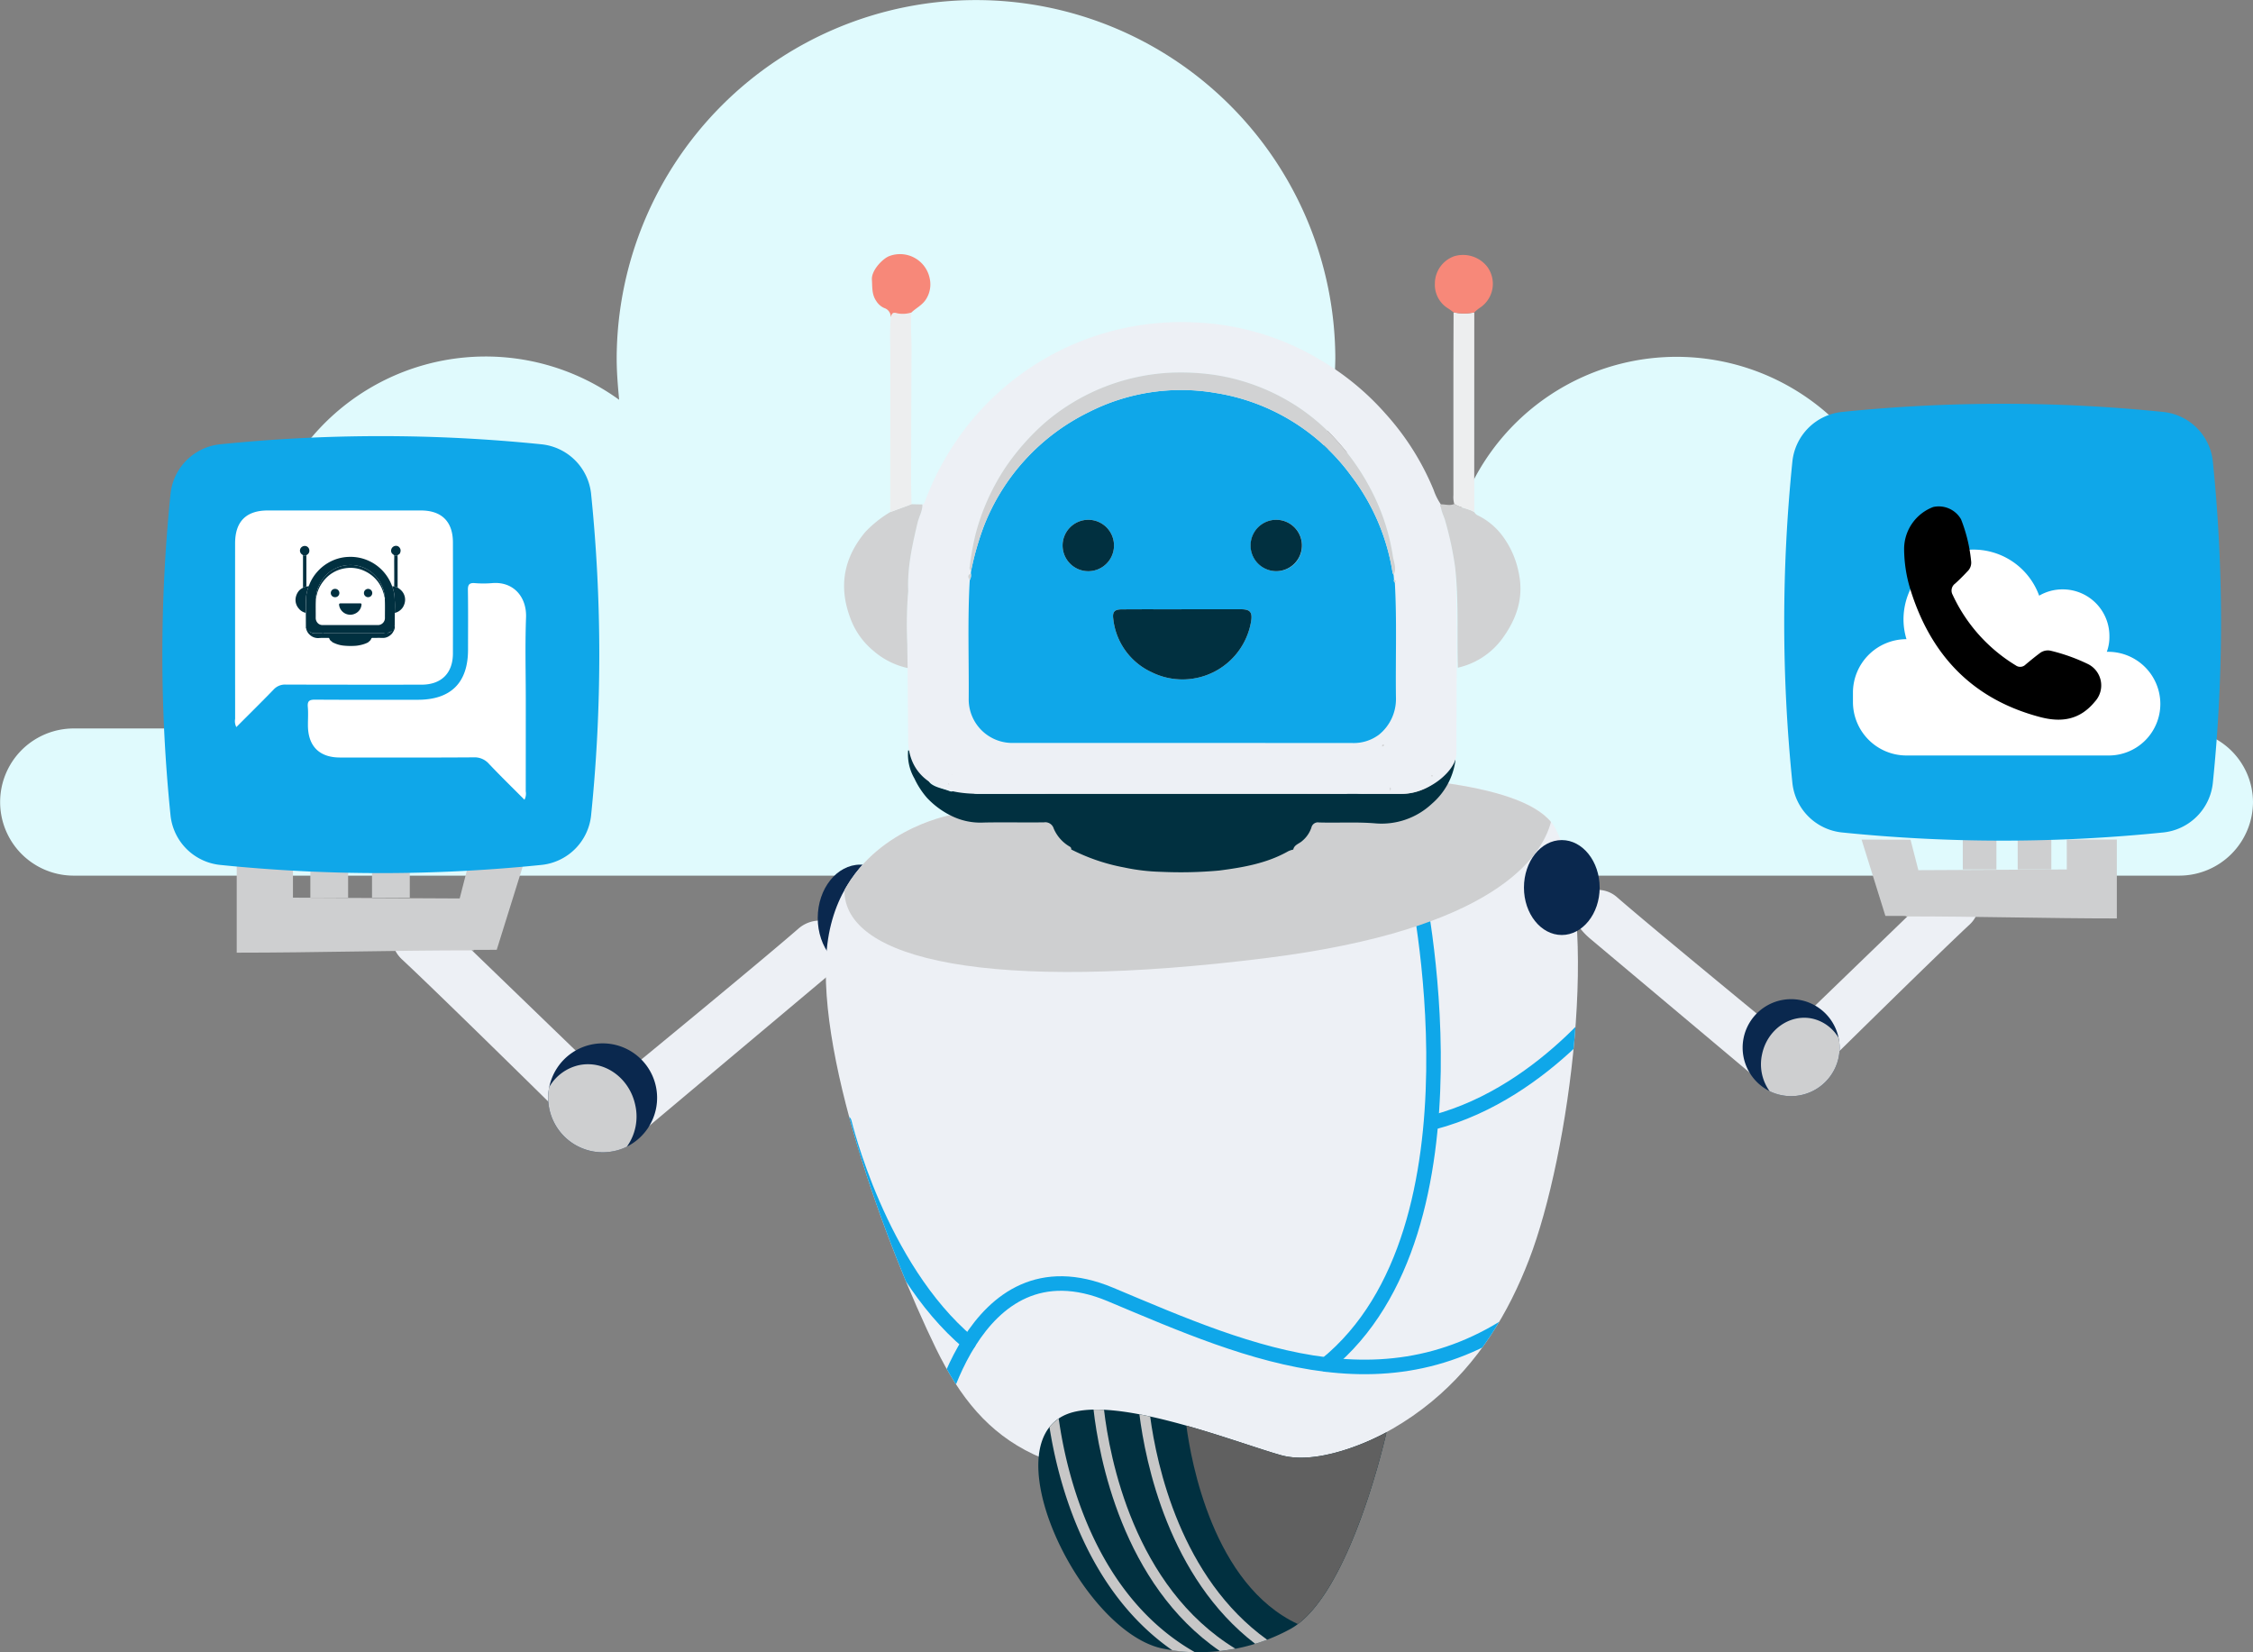
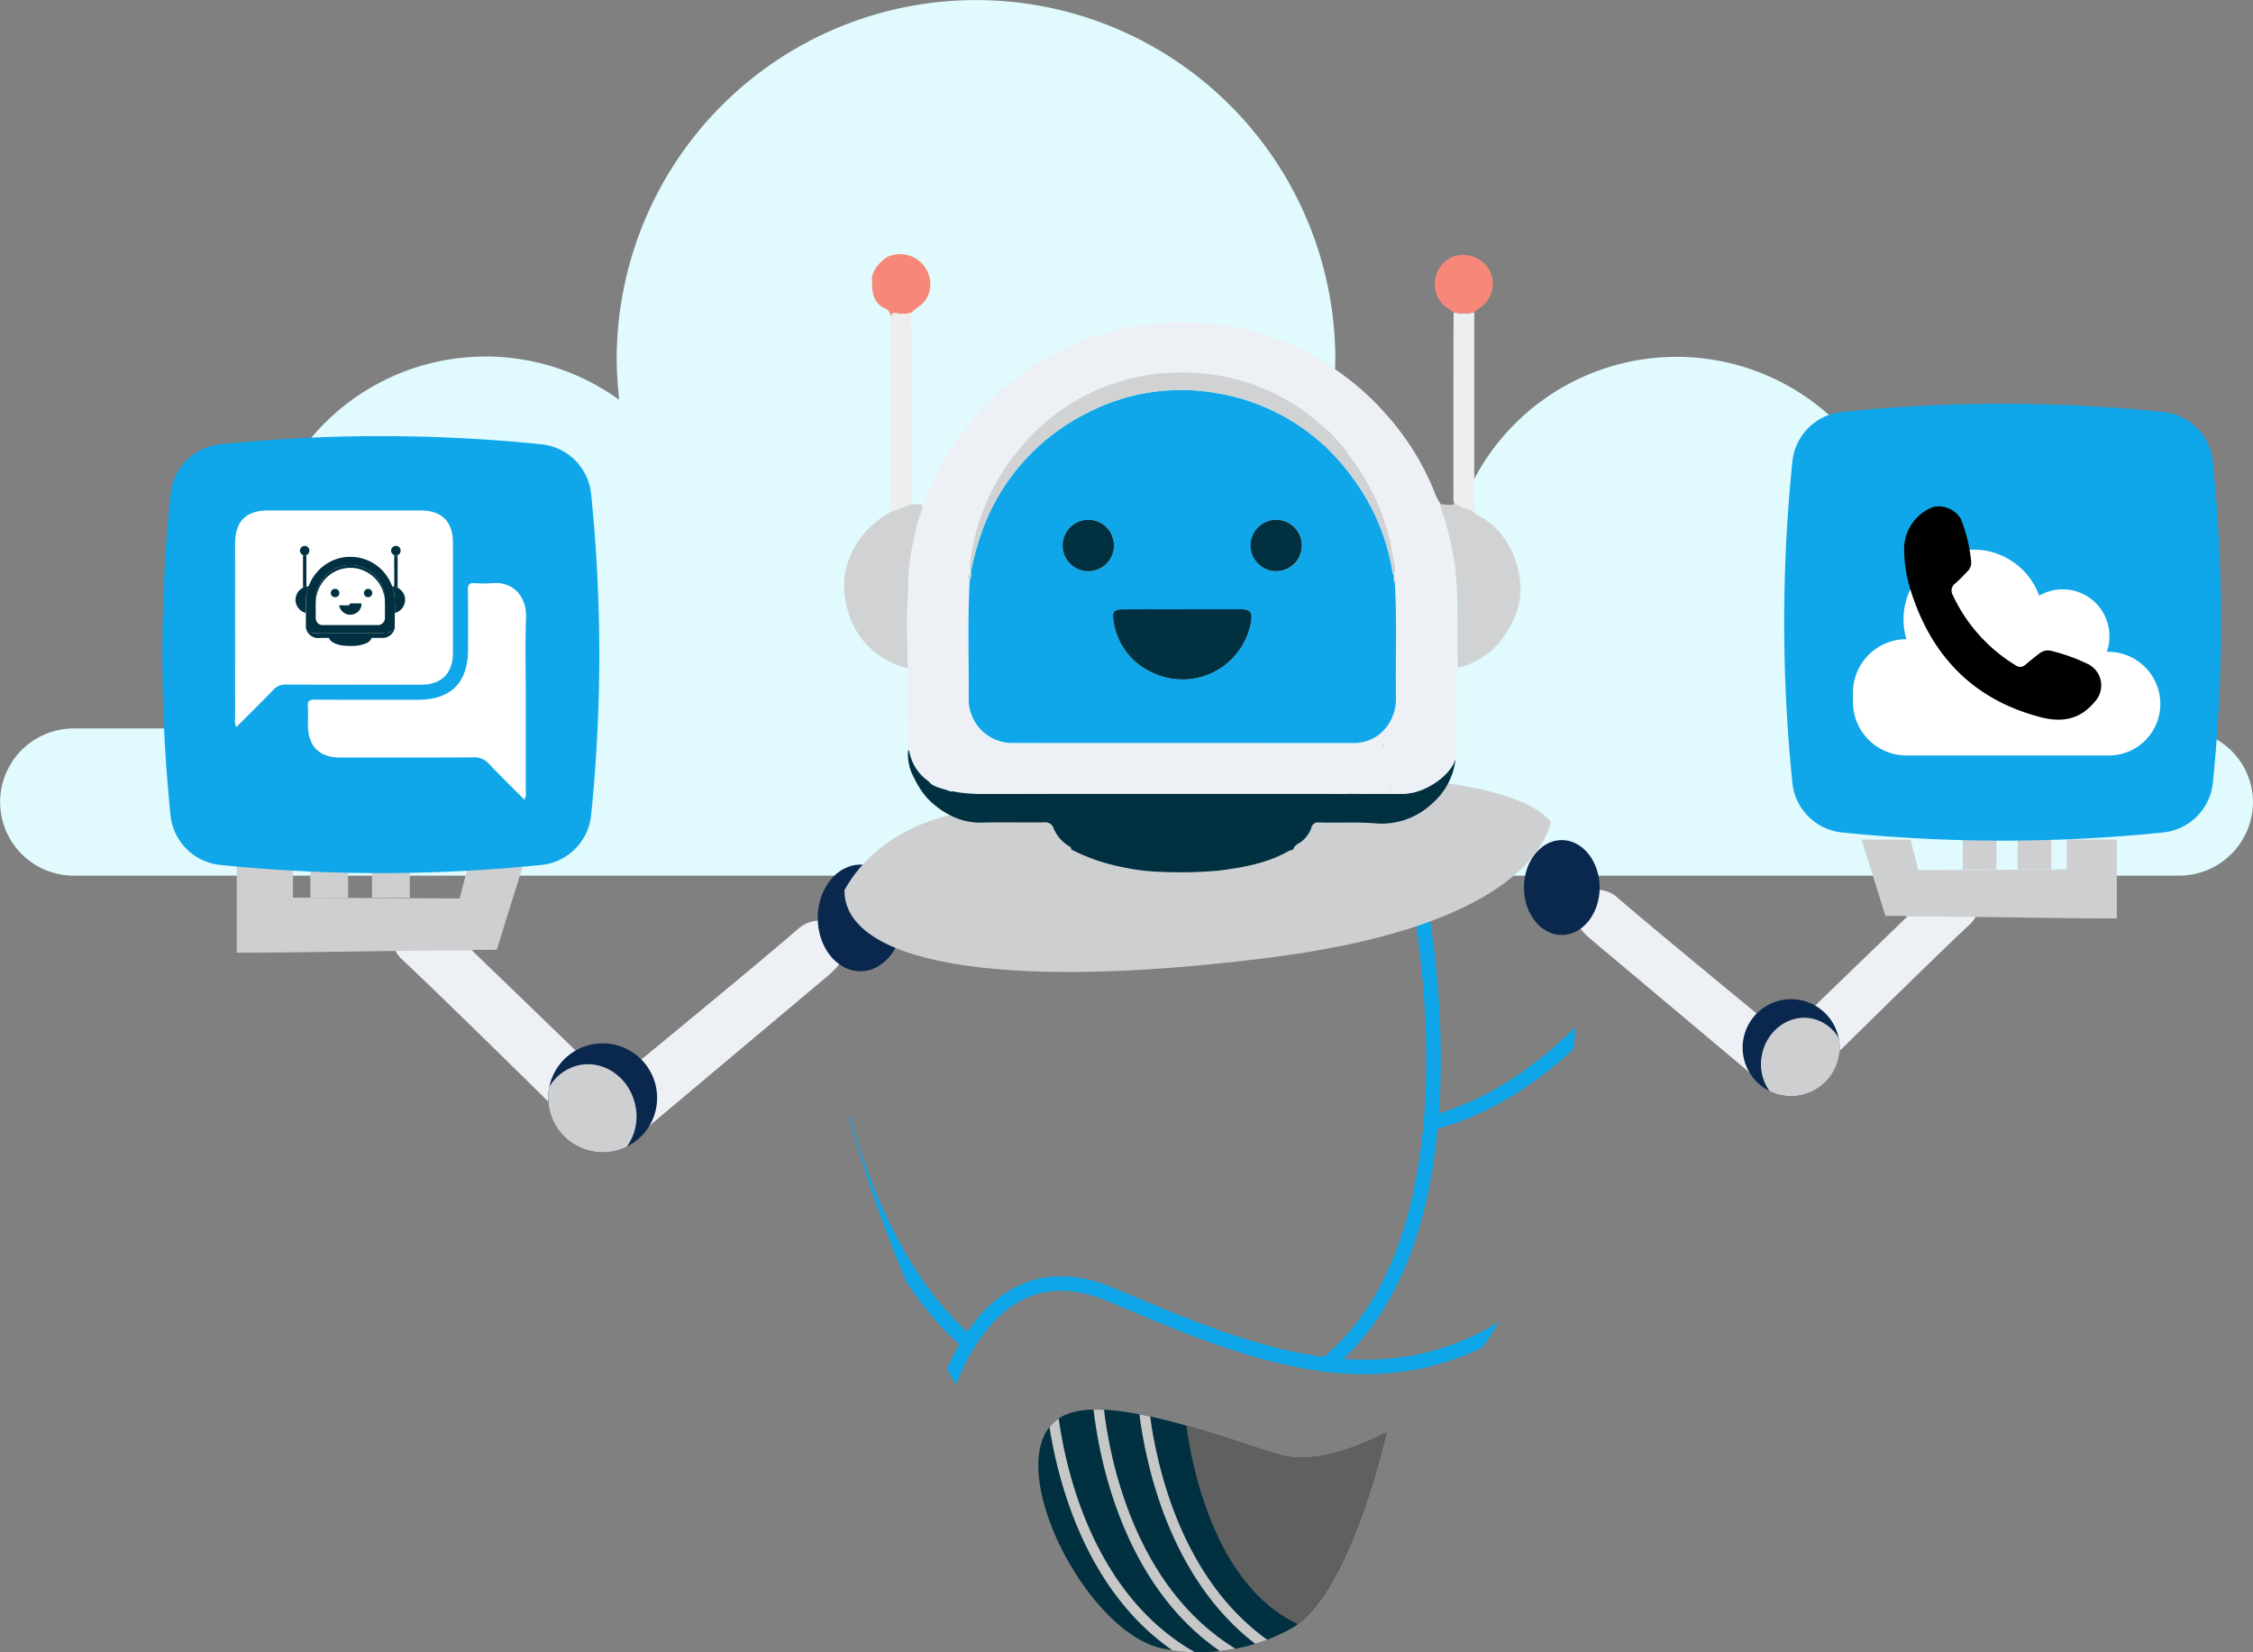
<svg xmlns="http://www.w3.org/2000/svg" width="465" height="341" viewBox="0 0 465 341">
  <rect x="0" y="0" width="465" height="341" fill="#808080" stroke="none" />
  <defs>
    <clipPath id="a">
      <path d="M2097.174,1087.447s-22.739,3.477-26.215,25.711c-3.448,22.262,12.365,64.291,22.262,84.59,9.9,20.272,23.5,29.159,60.59,26.187,37.094-2.944,53.413-22.738,61.8-44.5,8.412-21.759,14.86-70.712,5.468-89.021-9.421-18.308-108.31-9.9-123.9-2.972Z" transform="translate(-2070.476 -1079.365)" fill="none" clip-rule="evenodd" />
    </clipPath>
  </defs>
  <g transform="translate(-409 -153.33)">
    <path d="M449.787,150.595H425.954a27.846,27.846,0,0,0,.507-4.556,22.055,22.055,0,0,0-22.058-22.02,23.114,23.114,0,0,0-11.663,3.29,57.474,57.474,0,0,0,.507-6.581,47.212,47.212,0,0,0-92.8-12.149,37.147,37.147,0,0,0-27.383-15.945A77.535,77.535,0,0,0,275.6,73.905a74.162,74.162,0,0,0-148.323,0c0,3.037.254,5.821.507,8.605a46.98,46.98,0,0,0-63.893,67.831H15.213a15.186,15.186,0,1,0,0,30.372H449.787A15.244,15.244,0,0,0,465,165.528,15.029,15.029,0,0,0,449.787,150.595Z" transform="translate(409 153.33)" fill="#e0fafd" />
    <g transform="translate(442.507 205.782)">
      <g transform="translate(15.35 107.478)">
        <g transform="translate(0 18.344)">
          <path d="M2071.846,1118.78l-38.693,32.5s-5.439,1.261-7.71-2.5a5.5,5.5,0,0,1,.393-6.561s31.262-25.626,39.954-33.2c5.552-4.821,15.785,1.6,6.057,9.758Z" transform="translate(-1949.854 -1095.648)" fill="#edf0f5" fill-rule="evenodd" />
          <path d="M1995.987,1108.51l36.336,35.1s1.852,5.272-1.653,7.907a5.438,5.438,0,0,1-6.561.28s-28.767-28.4-37.207-36.252c-5.383-5.019-.056-15.842,9.085-7.038Z" transform="translate(-1952.781 -1095.809)" fill="#edf0f5" fill-rule="evenodd" />
          <path d="M2075.445,1118.617c4.851,0,8.776-4.933,8.776-10.991,0-6.084-3.925-11.018-8.776-11.018-4.823,0-8.777,4.934-8.777,11.018,0,6.057,3.953,10.991,8.777,10.991Z" transform="translate(-1946.752 -1096.44)" fill="#0a284e" fill-rule="evenodd" />
          <g transform="translate(64.279 37.053)">
            <path d="M2023.8,1131.2a11.242,11.242,0,1,1-8.719,13.29,11.261,11.261,0,0,1,8.719-13.29Z" transform="translate(-2014.845 -1130.964)" fill="#0a284e" fill-rule="evenodd" />
            <path d="M2031.091,1151.99a10.885,10.885,0,0,1-2.692.924,11.258,11.258,0,0,1-13.318-8.719,11.5,11.5,0,0,1-.029-4.486,9.466,9.466,0,0,1,6.169-4.542c5.243-1.093,10.43,2.635,11.607,8.271a10.685,10.685,0,0,1-1.738,8.551Z" transform="translate(-2014.845 -1130.669)" fill="#cecfd0" fill-rule="evenodd" />
          </g>
          <rect width="7.795" height="6.982" transform="translate(15.196)" fill="#cecfd0" />
          <rect width="7.795" height="6.982" transform="translate(27.925)" fill="#cecfd0" />
          <path d="M1999.837,1096.532l11.355-.029-5.523,17.692-10.374.028Z" transform="translate(-1952.005 -1096.447)" fill="#cecfd0" fill-rule="evenodd" />
          <path d="M1966.581,1103.429l34.429.167,2.916,10.711c-16.709,0-32.748.477-48.953.477V1096.5h11.608Z" transform="translate(-1954.973 -1096.447)" fill="#cecfd0" fill-rule="evenodd" />
        </g>
        <g transform="translate(121.578)">
-           <path d="M2097.174,1087.447s-22.739,3.477-26.215,25.711c-3.448,22.262,12.365,64.291,22.262,84.59,9.9,20.272,23.5,29.159,60.59,26.187,37.094-2.944,53.413-22.738,61.8-44.5,8.412-21.759,14.86-70.712,5.468-89.021-9.421-18.308-108.31-9.9-123.9-2.972Z" transform="translate(-2070.476 -1079.365)" fill="#edf0f5" fill-rule="evenodd" />
          <g clip-path="url(#a)">
            <g transform="translate(3.848 21.69)">
              <path d="M2091.21,1208.022s7.516-40.8,36.5-28.629,59.6,26.123,89.565.715" transform="translate(-2072.798 -1093.858)" fill="none" stroke="#0fa7e9" stroke-linecap="round" stroke-linejoin="round" stroke-width="3" fill-rule="evenodd" />
              <path d="M2185.146,1099.567s15.96,71.989-18.5,99.99" transform="translate(-2067.246 -1099.567)" fill="none" stroke="#0fa7e9" stroke-linecap="round" stroke-linejoin="round" stroke-width="3" fill-rule="evenodd" />
              <path d="M2226.409,1119.238s-15.365,22.682-39.1,28.877" transform="translate(-2065.725 -1098.119)" fill="none" stroke="#0fa7e9" stroke-linecap="round" stroke-linejoin="round" stroke-width="3" fill-rule="evenodd" />
              <path d="M2074.06,1146.135s7.08,29.888,25.654,45.521" transform="translate(-2074.06 -1096.14)" fill="none" stroke="#0fa7e9" stroke-linecap="round" stroke-linejoin="round" stroke-width="3" fill-rule="evenodd" />
            </g>
          </g>
          <path d="M2096.911,1087.447s-15.476,2.356-22.851,15.7c-.084,14.412,30.029,21.2,87.395,13.963,46.711-5.888,56.5-20.776,58.43-28.038-13.514-16.514-107.805-8.384-122.974-1.625Z" transform="translate(-2070.212 -1079.364)" fill="#cecfd0" fill-rule="evenodd" />
          <g transform="translate(43.866 130.977)">
            <path d="M2118.644,1201.862c10.878-2.719,33.87,6.42,42.786,8.916,8.887,2.467,21.757-4.711,21.757-4.711s-7.43,33.618-19.767,40.543a39.137,39.137,0,0,1-26.72,4.009c-17.243-4.009-36.057-44.243-18.057-48.758Z" transform="translate(-2111.335 -1201.362)" fill="#013040" fill-rule="evenodd" />
            <path d="M2139.793,1204.439c7.823,2.216,15.281,4.907,19.543,6.113,8.887,2.467,21.757-4.711,21.757-4.711s-6.813,30.9-18.281,39.562c-17.467-8.131-22.038-33.534-23.019-40.964Z" transform="translate(-2109.241 -1201.136)" fill="#606060" fill-rule="evenodd" />
            <g transform="translate(2.305 0.007)">
              <path d="M2132.988,1202.722q-1.119-.242-2.22-.451c1.242,9.857,6.03,33.653,23.893,47.362.833-.253,1.662-.526,2.479-.835C2139.344,1236.035,2134.35,1212.878,2132.988,1202.722Z" transform="translate(-2112.21 -1201.302)" fill="#c7c7c7" />
              <path d="M2121.952,1201.375c1.082,9.506,5.864,35.975,26.079,49.821q1.6-.179,3.2-.484c-21-12.809-25.983-39.594-27.116-49.306Q2123,1201.352,2121.952,1201.375Z" transform="translate(-2112.859 -1201.368)" fill="#c7c7c7" />
              <path d="M2113.482,1204.857c1.788,11.39,7.5,33.678,25.379,46.067a35.457,35.457,0,0,0,4.64.389c-20.812-11.8-26.565-37.1-28.114-48.217A8.341,8.341,0,0,0,2113.482,1204.857Z" transform="translate(-2113.482 -1201.241)" fill="#c7c7c7" />
            </g>
          </g>
        </g>
        <g transform="translate(265.673 13.293)">
          <path d="M2028.127,1117.526l34.443,28.927s4.841,1.123,6.864-2.222a4.895,4.895,0,0,0-.35-5.84s-27.828-22.811-35.566-29.551c-4.942-4.292-14.052,1.423-5.391,8.686Z" transform="translate(-2014.35 -1096.935)" fill="#edf0f5" fill-rule="evenodd" />
          <path d="M2017.528,1108.143l-32.345,31.248s-1.649,4.693,1.472,7.039a4.841,4.841,0,0,0,5.84.249s25.607-25.283,33.12-32.271c4.792-4.468.05-14.1-8.087-6.266Z" transform="translate(-1933.618 -1096.837)" fill="#edf0f5" fill-rule="evenodd" />
          <path d="M2074.481,1116.2c-4.318,0-7.812-4.392-7.812-9.784,0-5.416,3.494-9.808,7.812-9.808,4.293,0,7.813,4.392,7.813,9.808,0,5.392-3.519,9.784-7.812,9.784Z" transform="translate(-2066.669 -1096.458)" fill="#0a284e" fill-rule="evenodd" />
          <g transform="translate(45.113 32.984)">
            <path d="M2026.912,1131.175a10.007,10.007,0,1,0,7.761,11.831,10.024,10.024,0,0,0-7.761-11.831Z" transform="translate(-2014.845 -1130.964)" fill="#0a284e" fill-rule="evenodd" />
            <path d="M2016.614,1150.122a9.69,9.69,0,0,0,2.4.823,10.022,10.022,0,0,0,11.855-7.761,10.235,10.235,0,0,0,.026-3.993,8.425,8.425,0,0,0-5.492-4.044c-4.667-.973-9.284,2.345-10.333,7.363a9.511,9.511,0,0,0,1.547,7.612Z" transform="translate(-2011.037 -1131.142)" fill="#cecfd0" fill-rule="evenodd" />
          </g>
          <g transform="translate(69.685)">
            <rect width="6.938" height="6.215" transform="translate(32.221)" fill="#cecfd0" />
            <rect width="6.939" height="6.215" transform="translate(20.89)" fill="#cecfd0" />
            <path d="M2005.4,1096.529l-10.108-.026,4.917,15.749,9.235.025Z" transform="translate(-1995.295 -1096.453)" fill="#cecfd0" fill-rule="evenodd" />
            <path d="M1988.217,1102.668l-30.648.149-2.6,9.535c14.874,0,29.151.424,43.576.424V1096.5h-10.333Z" transform="translate(-1945.863 -1096.453)" fill="#cecfd0" fill-rule="evenodd" />
          </g>
        </g>
      </g>
      <g transform="translate(140.707)">
        <path d="M1305.682,625.918c-.651.118-1.019-.316-1.441-.7-.467-.422-.771-1.076-1.511-1.138l.006-.007c.15.908,1.008,1.252,1.5,1.885.305.39.922.738.395,1.295-.542.572-.771-.221-1.149-.386a4.143,4.143,0,0,0-.489-.149l0,0c.014.087-.005.211.046.254,1.331,1.136.42,1.989-.37,2.831a10.761,10.761,0,0,1-8.218,3.526c-2.506-.008-5.013-.037-7.519,0a5.787,5.787,0,0,1-3.234-.8l.007-.006c.045.538-.145.8-.742.8q-37.807-.014-75.615,0a2.511,2.511,0,0,1-1.822-.54,3.564,3.564,0,0,0-3.223-.515l.005-.006c-.073.668-.643.651-.99.506-1.241-.52-2.635-.662-3.757-1.455a1.861,1.861,0,0,1-.523-2.438,1.69,1.69,0,0,1,2.28-.936c.959.287,1.492,1.211,2.458,1.421l0,0a3.473,3.473,0,0,0-3.687-2.1l-.132.1.1-.132a6.7,6.7,0,0,1,.309-.845c.348-.669-.045-.736-.557-.728a5.846,5.846,0,0,1-2.007,2.659c-.436.438-.744.158-1.087-.189s-.393-.55.008-.94c1.318-1.282,1.221-1.244.064-2.643-.719-.869-1.362-.047-2.019-.177a9.9,9.9,0,0,0,1.3,5.8,16.925,16.925,0,0,0,2.6,4,17.3,17.3,0,0,0,5.03,3.709,13.5,13.5,0,0,0,6.706,1.377c4.133-.083,8.27.015,12.4-.038a1.81,1.81,0,0,1,2.01,1.282,7.878,7.878,0,0,0,3.356,3.755.53.53,0,0,1,.252.554,40,40,0,0,0,10.892,3.712,41.12,41.12,0,0,0,7.673.909,87.5,87.5,0,0,0,11.979-.266c4.949-.643,9.86-1.482,14.292-4.005a5.022,5.022,0,0,1,.993-.32c.2-1,1.216-1.2,1.836-1.772a6.111,6.111,0,0,0,1.909-2.764,1.375,1.375,0,0,1,1.578-1.062c3.859.117,7.717-.135,11.581.183a15.168,15.168,0,0,0,11.686-4.024,14.326,14.326,0,0,0,4.885-8.964A2.373,2.373,0,0,0,1305.682,625.918Z" transform="translate(-1179.55 -521.95)" fill="#013040" />
        <path d="M1293.694,388.1c6.076,0,11.468-5.025,11.468-8.2,0-11.129.288-33.77-.284-38.763a69.528,69.528,0,0,0-1.99-9.276c-.3-1.174-1.009-2.241-.936-3.512a12.321,12.321,0,0,1-1.469-2.935,54.286,54.286,0,0,0-10.01-15.847,55.121,55.121,0,0,0-13.031-10.809,54.539,54.539,0,0,0-26.207-7.951,56.2,56.2,0,0,0-49.2,24.308,58.582,58.582,0,0,0-6.488,12.438c-.125.33-.215.676-.6.814.034,1.357-.706,2.511-1.006,3.786-1.084,4.612-2.128,9.217-1.923,14a5.089,5.089,0,0,1-.061.787,86.546,86.546,0,0,0-.129,10.271c.01,1.64.045,3.279.069,4.918q.055,7.445.112,14.89c0,3.409,1.438,11.069,14.576,11.069M1205,342.114a.871.871,0,0,1-.266-.96,55.225,55.225,0,0,1,1.235-6.824,45.878,45.878,0,0,1,6.164-13.649,49.149,49.149,0,0,1,8.13-9.2,43.079,43.079,0,0,1,26.121-10.309,49.083,49.083,0,0,1,8.918.469,42.862,42.862,0,0,1,15.333,5.471,41.352,41.352,0,0,1,9.544,7.744,48.4,48.4,0,0,1,8.171,12.11,43.566,43.566,0,0,1,3.712,12.112c.192,1.239.834,2.53.142,3.826l.086,1.044c.351.089.546.228.17.544.448,7.962.116,15.932.233,23.9a9.448,9.448,0,0,1-3.5,7.5,8.687,8.687,0,0,1-5.646,1.719q-34.873-.043-69.746-.011c-.264,0-.529,0-.792-.009a9,9,0,0,1-8.5-8.928c.068-8.23-.257-16.464.217-24.691-.364-.516-.542-1,.223-1.33Z" transform="translate(-1178.791 -276.715)" fill="#edf0f5" />
        <path d="M1622.155,466.729c-.023-1.639-.058-3.279-.069-4.918a86.547,86.547,0,0,1,.129-10.272,5.058,5.058,0,0,0,.061-.787c-.205-4.785.839-9.39,1.923-14,.3-1.275,1.04-2.429,1.006-3.786l-2.253-.047-4.391,1.622a24.144,24.144,0,0,0-5.112,4.071c-4.427,5.287-5.582,11.112-3.182,17.645a15.7,15.7,0,0,0,4.808,6.9A15.964,15.964,0,0,0,1622.155,466.729Z" transform="translate(-1609.042 -381.311)" fill="#d1d2d3" />
        <path d="M1141.99,432.785c-.073,1.271.635,2.338.936,3.512a69.517,69.517,0,0,1,1.99,9.276c.8,6.957.386,13.947.589,20.922a15.658,15.658,0,0,0,9.089-5.893c2.962-4.019,4.588-8.464,3.48-13.649a18.647,18.647,0,0,0-2.961-7.1,14.112,14.112,0,0,0-5.481-4.785,1.578,1.578,0,0,1-.745-.688c-1.28-.793-2.865-.836-4.123-1.68C1143.851,433.125,1142.914,432.75,1141.99,432.785Z" transform="translate(-1018.828 -381.148)" fill="#d1d2d3" />
        <path d="M1178.2,322.6c1.258.844,2.843.888,4.123,1.681q.006-20.605.011-41.21a9.875,9.875,0,0,1-4.275-.016c-.011,3.993-.031,7.987-.032,11.98q-.006,12.869,0,25.739A5.208,5.208,0,0,0,1178.2,322.6Z" transform="translate(-1052.268 -271.054)" fill="#edeeef" />
        <path d="M1617.59,324.389l4.391-1.622c-.029-1.8-.086-3.6-.083-5.4q.028-13.391.084-26.782c.009-2.46-.236-4.919-.016-7.38a5.881,5.881,0,0,1-2.962.159c-.965-.326-1.11.165-1.3.817a54.917,54.917,0,0,0-.1,6.182Q1617.6,307.374,1617.59,324.389Z" transform="translate(-1608.07 -271.159)" fill="#edeeef" />
        <path d="M1606.746,250.652c.193-.651.339-1.142,1.3-.817a5.881,5.881,0,0,0,2.962-.159c.987-.957,2.268-1.511,3.056-2.8a5.67,5.67,0,0,0,.741-4.125,6.248,6.248,0,0,0-8.379-4.71c-1.285.485-3.708,2.893-3.571,4.869.105,1.526-.055,3.029.914,4.419a3.667,3.667,0,0,0,1.645,1.428A1.924,1.924,0,0,1,1606.746,250.652Z" transform="translate(-1597.115 -237.634)" fill="#f78879" />
        <path d="M1167.391,250.016a9.873,9.873,0,0,0,4.275.016,7.768,7.768,0,0,1,1.213-.994,5.919,5.919,0,0,0,1.45-8.438,6.341,6.341,0,0,0-6.828-2.153,6,6,0,0,0-3.973,5.626,5.724,5.724,0,0,0,2.8,5.181C1166.692,249.489,1167.035,249.761,1167.391,250.016Z" transform="translate(-1041.596 -238.011)" fill="#f78879" />
        <path d="M1239.425,382.965c-.474,8.227-.148,16.461-.217,24.691a9,9,0,0,0,8.5,8.928c.263.013.528.009.792.009q34.873,0,69.745.011a8.69,8.69,0,0,0,5.646-1.719,9.448,9.448,0,0,0,3.5-7.5c-.117-7.965.216-15.935-.233-23.9a.464.464,0,0,1-.17-.544q-.043-.522-.086-1.044a1.951,1.951,0,0,1-.213-.47,44.078,44.078,0,0,0-8.514-19.927,42.913,42.913,0,0,0-27.948-17.13,42.085,42.085,0,0,0-26.293,3.974,43.948,43.948,0,0,0-21.617,23.553,59.088,59.088,0,0,0-2.62,9.212l-.051.518A1.882,1.882,0,0,1,1239.425,382.965Zm43.728,6.051V389q6.125,0,12.25,0c1.9,0,2.4.628,2.082,2.551a14.358,14.358,0,0,1-20.555,10.426,13.741,13.741,0,0,1-7.886-10.97c-.207-1.485.264-1.971,1.725-1.983C1274.9,388.994,1279.025,389.016,1283.153,389.016Zm19.613-7.875A5.3,5.3,0,1,1,1308,375.7,5.249,5.249,0,0,1,1302.766,381.142Zm-38.849.01a5.306,5.306,0,0,1-.048-10.612,5.306,5.306,0,1,1,.048,10.612Z" transform="translate(-1213.49 -315.719)" fill="#0fa7e9" />
        <path d="M1240.164,371.025a59.1,59.1,0,0,1,2.621-9.212A43.947,43.947,0,0,1,1264.4,338.26a42.087,42.087,0,0,1,26.293-3.974,42.915,42.915,0,0,1,27.948,17.13,44.08,44.08,0,0,1,8.514,19.927,1.945,1.945,0,0,0,.213.47c.692-1.3.051-2.587-.142-3.826a43.552,43.552,0,0,0-3.712-12.112,48.4,48.4,0,0,0-8.171-12.11,41.36,41.36,0,0,0-9.544-7.744,42.864,42.864,0,0,0-15.333-5.471,49.091,49.091,0,0,0-8.918-.469,43.08,43.08,0,0,0-26.122,10.309,49.156,49.156,0,0,0-8.131,9.2,45.879,45.879,0,0,0-6.164,13.649,55.158,55.158,0,0,0-1.235,6.824A.871.871,0,0,0,1240.164,371.025Z" transform="translate(-1213.955 -305.626)" fill="#d1d2d3" />
        <path d="M1571.439,488.392a1.882,1.882,0,0,0,.222-1.33C1570.9,487.39,1571.076,487.875,1571.439,488.392Z" transform="translate(-1545.503 -421.145)" fill="#d1d2d3" />
        <path d="M1239.336,492.028a.463.463,0,0,0,.17.544C1239.882,492.256,1239.687,492.117,1239.336,492.028Z" transform="translate(-1125.836 -424.799)" fill="#d1d2d3" />
        <path d="M1248.571,620.963c.192-.033.42-.024.4-.317a.12.12,0,0,0-.083-.082c-.292-.014-.286.21-.314.406Z" transform="translate(-1137.549 -519.366)" fill="#d1d2d3" />
        <path d="M1210.484,644.551c.032.073.047.186.1.208s.141-.051.214-.082c-.032-.073-.047-.186-.1-.208S1210.557,644.519,1210.484,644.551Z" transform="translate(-1089.307 -536.951)" fill="#d1d2d3" />
        <path d="M1243.258,654.766a1.782,1.782,0,0,0,.131-.458c-.005-.087-.094-.17-.146-.255a.659.659,0,0,0-.084.224A3.465,3.465,0,0,0,1243.258,654.766Z" transform="translate(-1130.532 -544.005)" fill="#d1d2d3" />
-         <path d="M1588.282,651.133q-.047-.173-.094-.347c-.246.194-.009.25.1.342Z" transform="translate(-1566.583 -541.602)" fill="#d1d2d3" />
        <path d="M1585.682,644.086l.109.111c-.005-.023,0-.055-.018-.069a.358.358,0,0,0-.089-.045Z" transform="translate(-1563.453 -536.67)" fill="#d1d2d3" />
        <path d="M1203.193,633.778l-.108-.109c.005.023,0,.054.018.068a.366.366,0,0,0,.088.044Z" transform="translate(-1079.745 -529.008)" fill="#d1d2d3" />
        <path d="M1366.185,514.948c-4.128,0-8.256-.022-12.384.012-1.461.012-1.931.5-1.725,1.983a13.742,13.742,0,0,0,7.887,10.97,14.358,14.358,0,0,0,20.555-10.426c.321-1.923-.183-2.548-2.082-2.55q-6.125-.007-12.25,0Z" transform="translate(-1296.522 -441.651)" fill="#013040" />
        <path d="M1318.022,455.693a5.3,5.3,0,1,0-.173-10.6,5.3,5.3,0,1,0,.173,10.6Z" transform="translate(-1228.745 -390.27)" fill="#013040" />
        <path d="M1464.614,455.688a5.306,5.306,0,1,0-.049-10.612,5.306,5.306,0,0,0,.049,10.612Z" transform="translate(-1414.187 -390.255)" fill="#013040" />
      </g>
      <g transform="translate(0 37.555)">
        <path d="M819.237,305.186a326.624,326.624,0,0,1,0-66.272,11.483,11.483,0,0,1,10.269-10.269,326.6,326.6,0,0,1,66.272,0,11.482,11.482,0,0,1,10.269,10.269,326.474,326.474,0,0,1,0,66.272,11.481,11.481,0,0,1-10.269,10.27,326.49,326.49,0,0,1-66.272,0A11.483,11.483,0,0,1,819.237,305.186Z" transform="translate(-817.552 -226.959)" fill="#0fa7e9" />
        <g transform="translate(14.993 15.334)">
          <g transform="translate(0 0)">
            <path d="M837.482,291.768a2.639,2.639,0,0,1-.25-1.7q-.016-18.1-.007-36.205c0-4.516,2.271-6.8,6.762-6.8q15.779-.006,31.559,0c4.313,0,6.628,2.294,6.636,6.6q.023,11.454,0,22.909c-.008,4.073-2.386,6.439-6.473,6.444q-14.017.019-28.035-.018a3.172,3.172,0,0,0-2.517,1.044C842.649,286.632,840.078,289.163,837.482,291.768Z" transform="translate(-837.202 -247.056)" fill="#fff" />
            <path d="M901.611,311.417c-2.486-2.5-4.956-4.9-7.32-7.4a3.941,3.941,0,0,0-3.193-1.348c-9.184.062-18.369.036-27.554.031-4.272,0-6.6-2.34-6.623-6.621-.006-1.282.088-2.571-.026-3.843s.408-1.483,1.547-1.476c7.049.048,14.1.025,21.146.024,6.84,0,10.375-3.521,10.376-10.327,0-4.111.041-8.224-.026-12.334-.018-1.14.332-1.5,1.442-1.411a21.1,21.1,0,0,0,3.521,0c4.408-.4,7.194,2.821,7.035,7.081-.214,5.706-.053,11.425-.053,17.139q0,9.371-.008,18.743A2.744,2.744,0,0,1,901.611,311.417Z" transform="translate(-841.865 -251.707)" fill="#fff" />
          </g>
        </g>
        <g transform="translate(27.483 22.64)">
          <path d="M1192.715,624.374c.105.019.165-.051.233-.113s.125-.174.245-.185h0c-.024.147-.163.2-.244.306-.049.063-.149.119-.064.21s.125-.036.186-.062a.7.7,0,0,1,.079-.024h0c0,.014,0,.034-.007.041-.216.184-.068.322.06.459a1.744,1.744,0,0,0,1.332.571c.406,0,.812-.006,1.218,0a.936.936,0,0,0,.524-.129h0c-.007.087.024.129.12.129q6.126,0,12.252,0a.407.407,0,0,0,.3-.088.578.578,0,0,1,.522-.083h0c.012.108.1.106.16.082a2.955,2.955,0,0,0,.609-.236.3.3,0,0,0,.085-.4.274.274,0,0,0-.369-.152c-.156.047-.242.2-.4.23h0a.563.563,0,0,1,.6-.34l.021.016-.016-.021a1.118,1.118,0,0,0-.05-.137c-.057-.108.007-.119.09-.118a.947.947,0,0,0,.325.431c.07.071.12.026.176-.031s.063-.089,0-.152c-.213-.208-.2-.2-.01-.428.116-.141.22-.008.327-.029a1.6,1.6,0,0,1-.212.94,2.735,2.735,0,0,1-.421.648,2.8,2.8,0,0,1-.815.6,2.187,2.187,0,0,1-1.087.223c-.67-.014-1.34,0-2.01-.006a.293.293,0,0,0-.325.208,1.276,1.276,0,0,1-.544.609.086.086,0,0,0-.041.09,6.485,6.485,0,0,1-1.765.6,6.654,6.654,0,0,1-1.244.147,14.176,14.176,0,0,1-1.941-.043,6.164,6.164,0,0,1-2.316-.649.816.816,0,0,0-.161-.052c-.033-.162-.2-.2-.3-.287a.994.994,0,0,1-.309-.448.223.223,0,0,0-.256-.172c-.625.019-1.25-.022-1.876.03a2.458,2.458,0,0,1-1.894-.652,2.323,2.323,0,0,1-.791-1.452A.393.393,0,0,1,1192.715,624.374Z" transform="translate(-1190.533 -607.528)" fill="#013040" />
          <path d="M1193.615,306.527c-.984,0-1.858-.814-1.858-1.328,0-1.8-.047-5.472.046-6.281a11.3,11.3,0,0,1,.323-1.5,1.874,1.874,0,0,0,.152-.569,2.013,2.013,0,0,0,.238-.476,8.791,8.791,0,0,1,1.622-2.568,8.932,8.932,0,0,1,2.111-1.751,8.838,8.838,0,0,1,4.247-1.288,9.105,9.105,0,0,1,7.972,3.939,9.5,9.5,0,0,1,1.051,2.015c.02.053.035.109.1.132a2.409,2.409,0,0,0,.163.613,8.329,8.329,0,0,1,.312,2.269.8.8,0,0,0,.01.128,14.073,14.073,0,0,1,.021,1.664c0,.266-.007.531-.011.8q-.009,1.206-.018,2.413c0,.552-.233,1.793-2.362,1.793m.258-7.45a.141.141,0,0,0,.043-.155,9.022,9.022,0,0,0-.2-1.106,7.443,7.443,0,0,0-1-2.212,7.967,7.967,0,0,0-1.317-1.491,6.98,6.98,0,0,0-4.233-1.67,7.961,7.961,0,0,0-1.445.076,6.944,6.944,0,0,0-2.484.887,6.693,6.693,0,0,0-1.546,1.255,7.837,7.837,0,0,0-1.324,1.962,7.064,7.064,0,0,0-.6,1.963c-.031.2-.135.41-.023.62l-.014.169c-.057.014-.088.037-.027.088-.072,1.29-.019,2.582-.037,3.872a1.531,1.531,0,0,0,.567,1.215,1.408,1.408,0,0,0,.915.279q5.651-.007,11.3,0c.043,0,.086,0,.128,0a1.459,1.459,0,0,0,1.377-1.447c-.011-1.334.041-2.668-.035-4,.059-.084.088-.162-.036-.215Z" transform="translate(-1189.615 -288.479)" fill="#013040" />
          <path d="M1609.536,438.4c0-.266.009-.531.011-.8a14.02,14.02,0,0,0-.021-1.664.789.789,0,0,1-.01-.128,8.325,8.325,0,0,0-.312-2.269,2.438,2.438,0,0,1-.163-.613l.365-.007.711.263a3.91,3.91,0,0,1,.828.66,2.713,2.713,0,0,1,.516,2.859,2.546,2.546,0,0,1-.779,1.117A2.591,2.591,0,0,1,1609.536,438.4Z" transform="translate(-1589.041 -424.557)" fill="#013040" />
          <path d="M1144.647,432.712a1.856,1.856,0,0,1-.151.569,11.265,11.265,0,0,0-.322,1.5c-.129,1.127-.063,2.26-.1,3.39a2.537,2.537,0,0,1-1.473-.955,2.659,2.659,0,0,1-.564-2.212,3.026,3.026,0,0,1,.48-1.15,2.286,2.286,0,0,1,.888-.775.255.255,0,0,0,.121-.112c.207-.128.464-.136.668-.272C1144.345,432.767,1144.5,432.706,1144.647,432.712Z" transform="translate(-1141.984 -424.345)" fill="#013040" />
          <path d="M1178.7,289.466c-.2.137-.461.144-.668.272q0-3.339,0-6.678a1.6,1.6,0,0,0,.693,0c0,.647.005,1.294.005,1.941q0,2.085,0,4.171A.844.844,0,0,1,1178.7,289.466Z" transform="translate(-1176.484 -281.113)" fill="#013040" />
          <path d="M1618.274,289.875l-.711-.263c0-.292.014-.584.013-.876q0-2.17-.014-4.34c0-.4.038-.8,0-1.2a.951.951,0,0,0,.48.026c.156-.053.18.027.211.132a8.846,8.846,0,0,1,.017,1Q1618.273,287.118,1618.274,289.875Z" transform="translate(-1597.197 -281.25)" fill="#013040" />
          <path d="M1604.177,239.744c-.031-.106-.055-.185-.212-.132a.953.953,0,0,1-.48-.026c-.16-.155-.368-.245-.5-.453a.92.92,0,0,1-.12-.668,1.013,1.013,0,0,1,1.358-.763,1.031,1.031,0,0,1,.578.789,1.283,1.283,0,0,1-.148.716.592.592,0,0,1-.266.231A.312.312,0,0,0,1604.177,239.744Z" transform="translate(-1583.118 -237.635)" fill="#013040" />
          <path d="M1164.841,240.07a1.6,1.6,0,0,1-.692,0,1.271,1.271,0,0,0-.2-.161.959.959,0,0,1-.235-1.367,1.027,1.027,0,0,1,1.106-.349.972.972,0,0,1,.644.912.927.927,0,0,1-.453.84C1164.954,239.985,1164.9,240.029,1164.841,240.07Z" transform="translate(-1162.605 -238.125)" fill="#013040" />
          <path d="M1254.046,336.688a9.56,9.56,0,0,0-.425-1.493,7.121,7.121,0,0,0-3.5-3.816,6.82,6.82,0,0,0-4.26-.644,6.955,6.955,0,0,0-4.528,2.776,7.141,7.141,0,0,0-1.38,3.229.319.319,0,0,1-.034.076c-.112-.21-.008-.419.023-.62a7.075,7.075,0,0,1,.6-1.963,7.847,7.847,0,0,1,1.324-1.962,6.7,6.7,0,0,1,1.546-1.255,6.948,6.948,0,0,1,2.485-.887,7.954,7.954,0,0,1,1.445-.076,6.981,6.981,0,0,1,4.233,1.67,7.968,7.968,0,0,1,1.317,1.491,7.437,7.437,0,0,1,1,2.212,8.892,8.892,0,0,1,.2,1.106A.141.141,0,0,1,1254.046,336.688Z" transform="translate(-1235.674 -326.091)" fill="#013040" />
-           <path d="M1354.367,514.935c.669,0,1.337,0,2.006,0,.237,0,.313.08.28.321a2.226,2.226,0,0,1-1.278,1.778,2.326,2.326,0,0,1-3.331-1.689c-.052-.312.029-.413.337-.413h1.985Z" transform="translate(-1343.036 -503.059)" fill="#013040" />
+           <path d="M1354.367,514.935c.669,0,1.337,0,2.006,0,.237,0,.313.08.28.321a2.226,2.226,0,0,1-1.278,1.778,2.326,2.326,0,0,1-3.331-1.689h1.985Z" transform="translate(-1343.036 -503.059)" fill="#013040" />
          <path d="M1313.438,446.814a.859.859,0,1,1,.028-1.717.859.859,0,1,1-.028,1.717Z" transform="translate(-1305.284 -436.213)" fill="#013040" />
          <path d="M1460.15,446.794a.859.859,0,1,1,.007-1.718.859.859,0,0,1-.007,1.718Z" transform="translate(-1445.17 -436.192)" fill="#013040" />
        </g>
      </g>
    </g>
    <g transform="translate(777.246 236.66)">
      <path d="M444.015,308.192a326.512,326.512,0,0,1,0-66.254,11.479,11.479,0,0,1,10.267-10.267,326.4,326.4,0,0,1,66.254,0A11.478,11.478,0,0,1,530.8,241.938a326.379,326.379,0,0,1,0,66.254,11.479,11.479,0,0,1-10.267,10.267,326.5,326.5,0,0,1-66.254,0A11.48,11.48,0,0,1,444.015,308.192Z" transform="translate(-442.33 -229.985)" fill="#0fa7e9" />
      <g transform="translate(14.184 30.097)">
        <g transform="translate(0 0)">
          <path d="M513.629,290.534h-.307a8.9,8.9,0,0,0,.538-3.219,9.627,9.627,0,0,0-9.585-9.666h-.081a9.507,9.507,0,0,0-4.833,1.3,14.433,14.433,0,0,0-28,4.877v.034a14.1,14.1,0,0,0,.614,4.066,11.05,11.05,0,0,0-11.048,11.044v1.914a11.049,11.049,0,0,0,11.047,11.047h41.733a10.641,10.641,0,0,0,10.663-10.618v-.045h0A10.772,10.772,0,0,0,513.629,290.534Z" transform="translate(-460.925 -269.441)" fill="#fff" />
        </g>
      </g>
      <g transform="translate(24.746 21.14)">
        <g transform="translate(0 0)">
          <path d="M474.771,266.359a9.279,9.279,0,0,1,6.022-8.5,5.308,5.308,0,0,1,5.722,2.529,31.939,31.939,0,0,1,2.1,8.787,2.462,2.462,0,0,1-.79,1.99c-.807.866-1.643,1.71-2.521,2.5a1.782,1.782,0,0,0-.53,2.288,33.5,33.5,0,0,0,13.044,14.6,1.552,1.552,0,0,0,2.019-.172c.941-.785,1.887-1.566,2.87-2.3a2.724,2.724,0,0,1,2.425-.53,38.1,38.1,0,0,1,7.592,2.728,4.922,4.922,0,0,1,1.426,7.742c-3.083,3.767-6.862,4.368-11.334,3.186-13.933-3.682-22.524-12.756-26.738-26.278A28.9,28.9,0,0,1,474.771,266.359Z" transform="translate(-474.77 -257.698)" />
        </g>
      </g>
    </g>
  </g>
</svg>